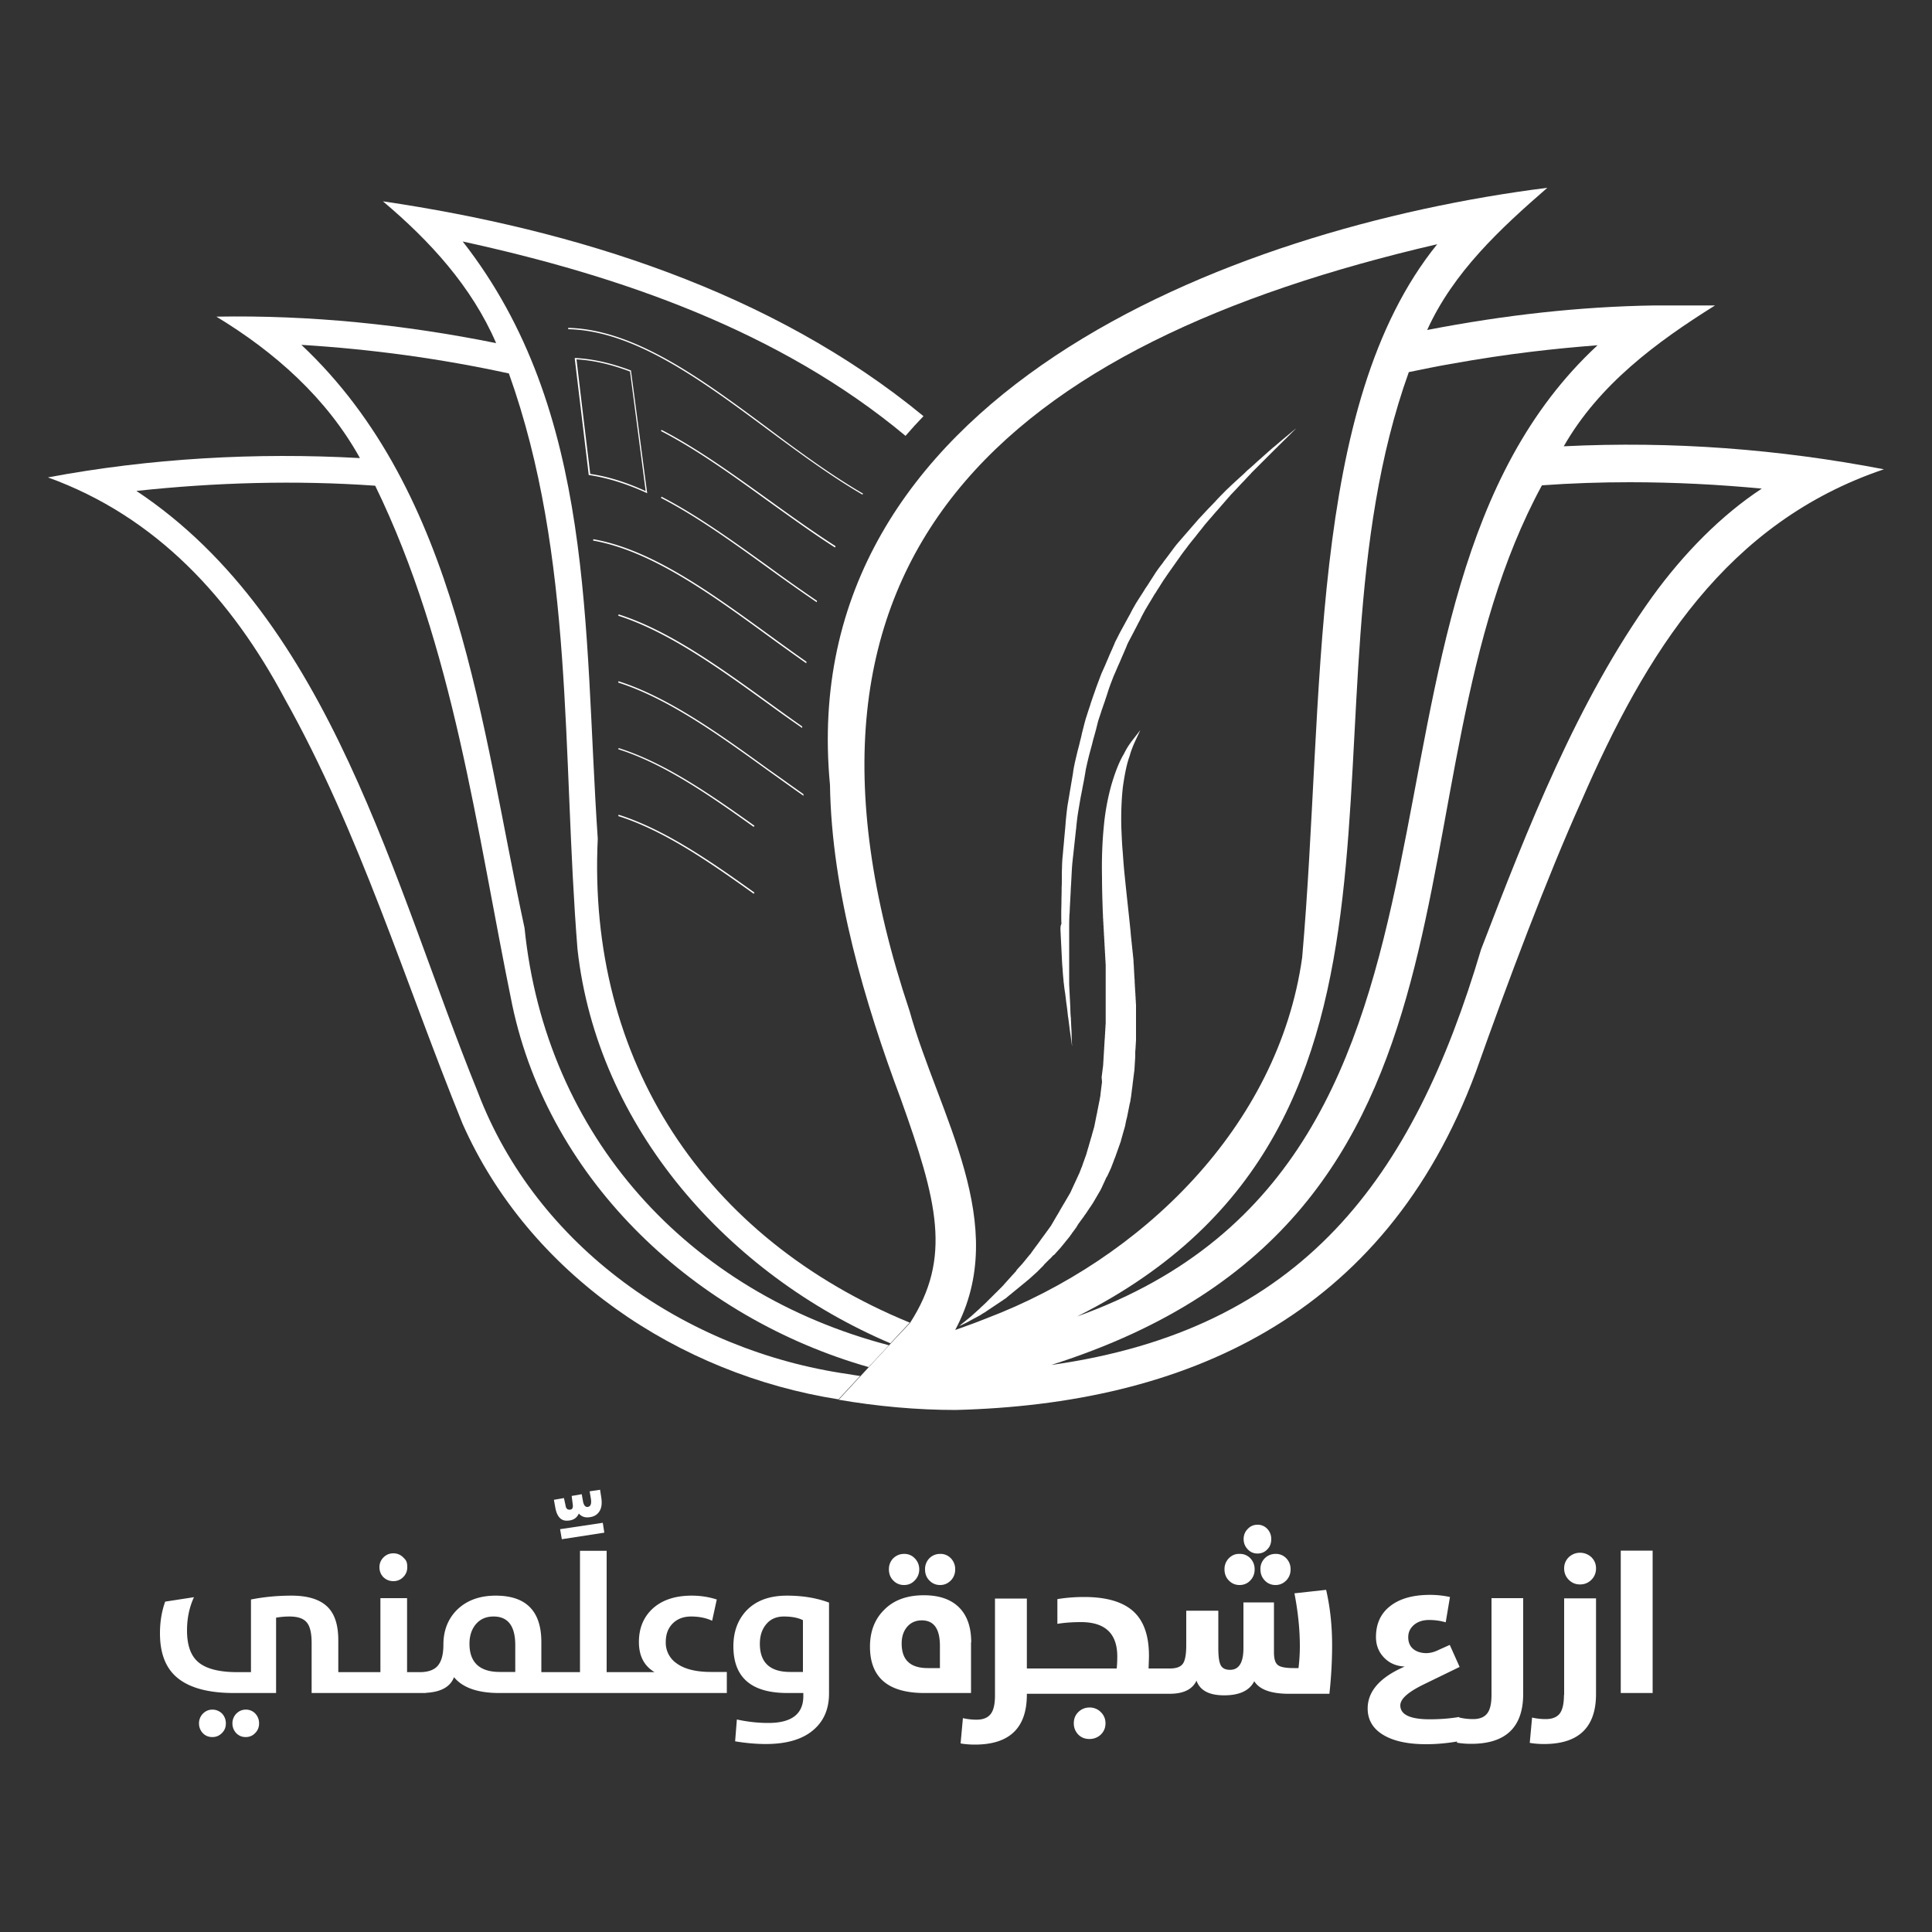
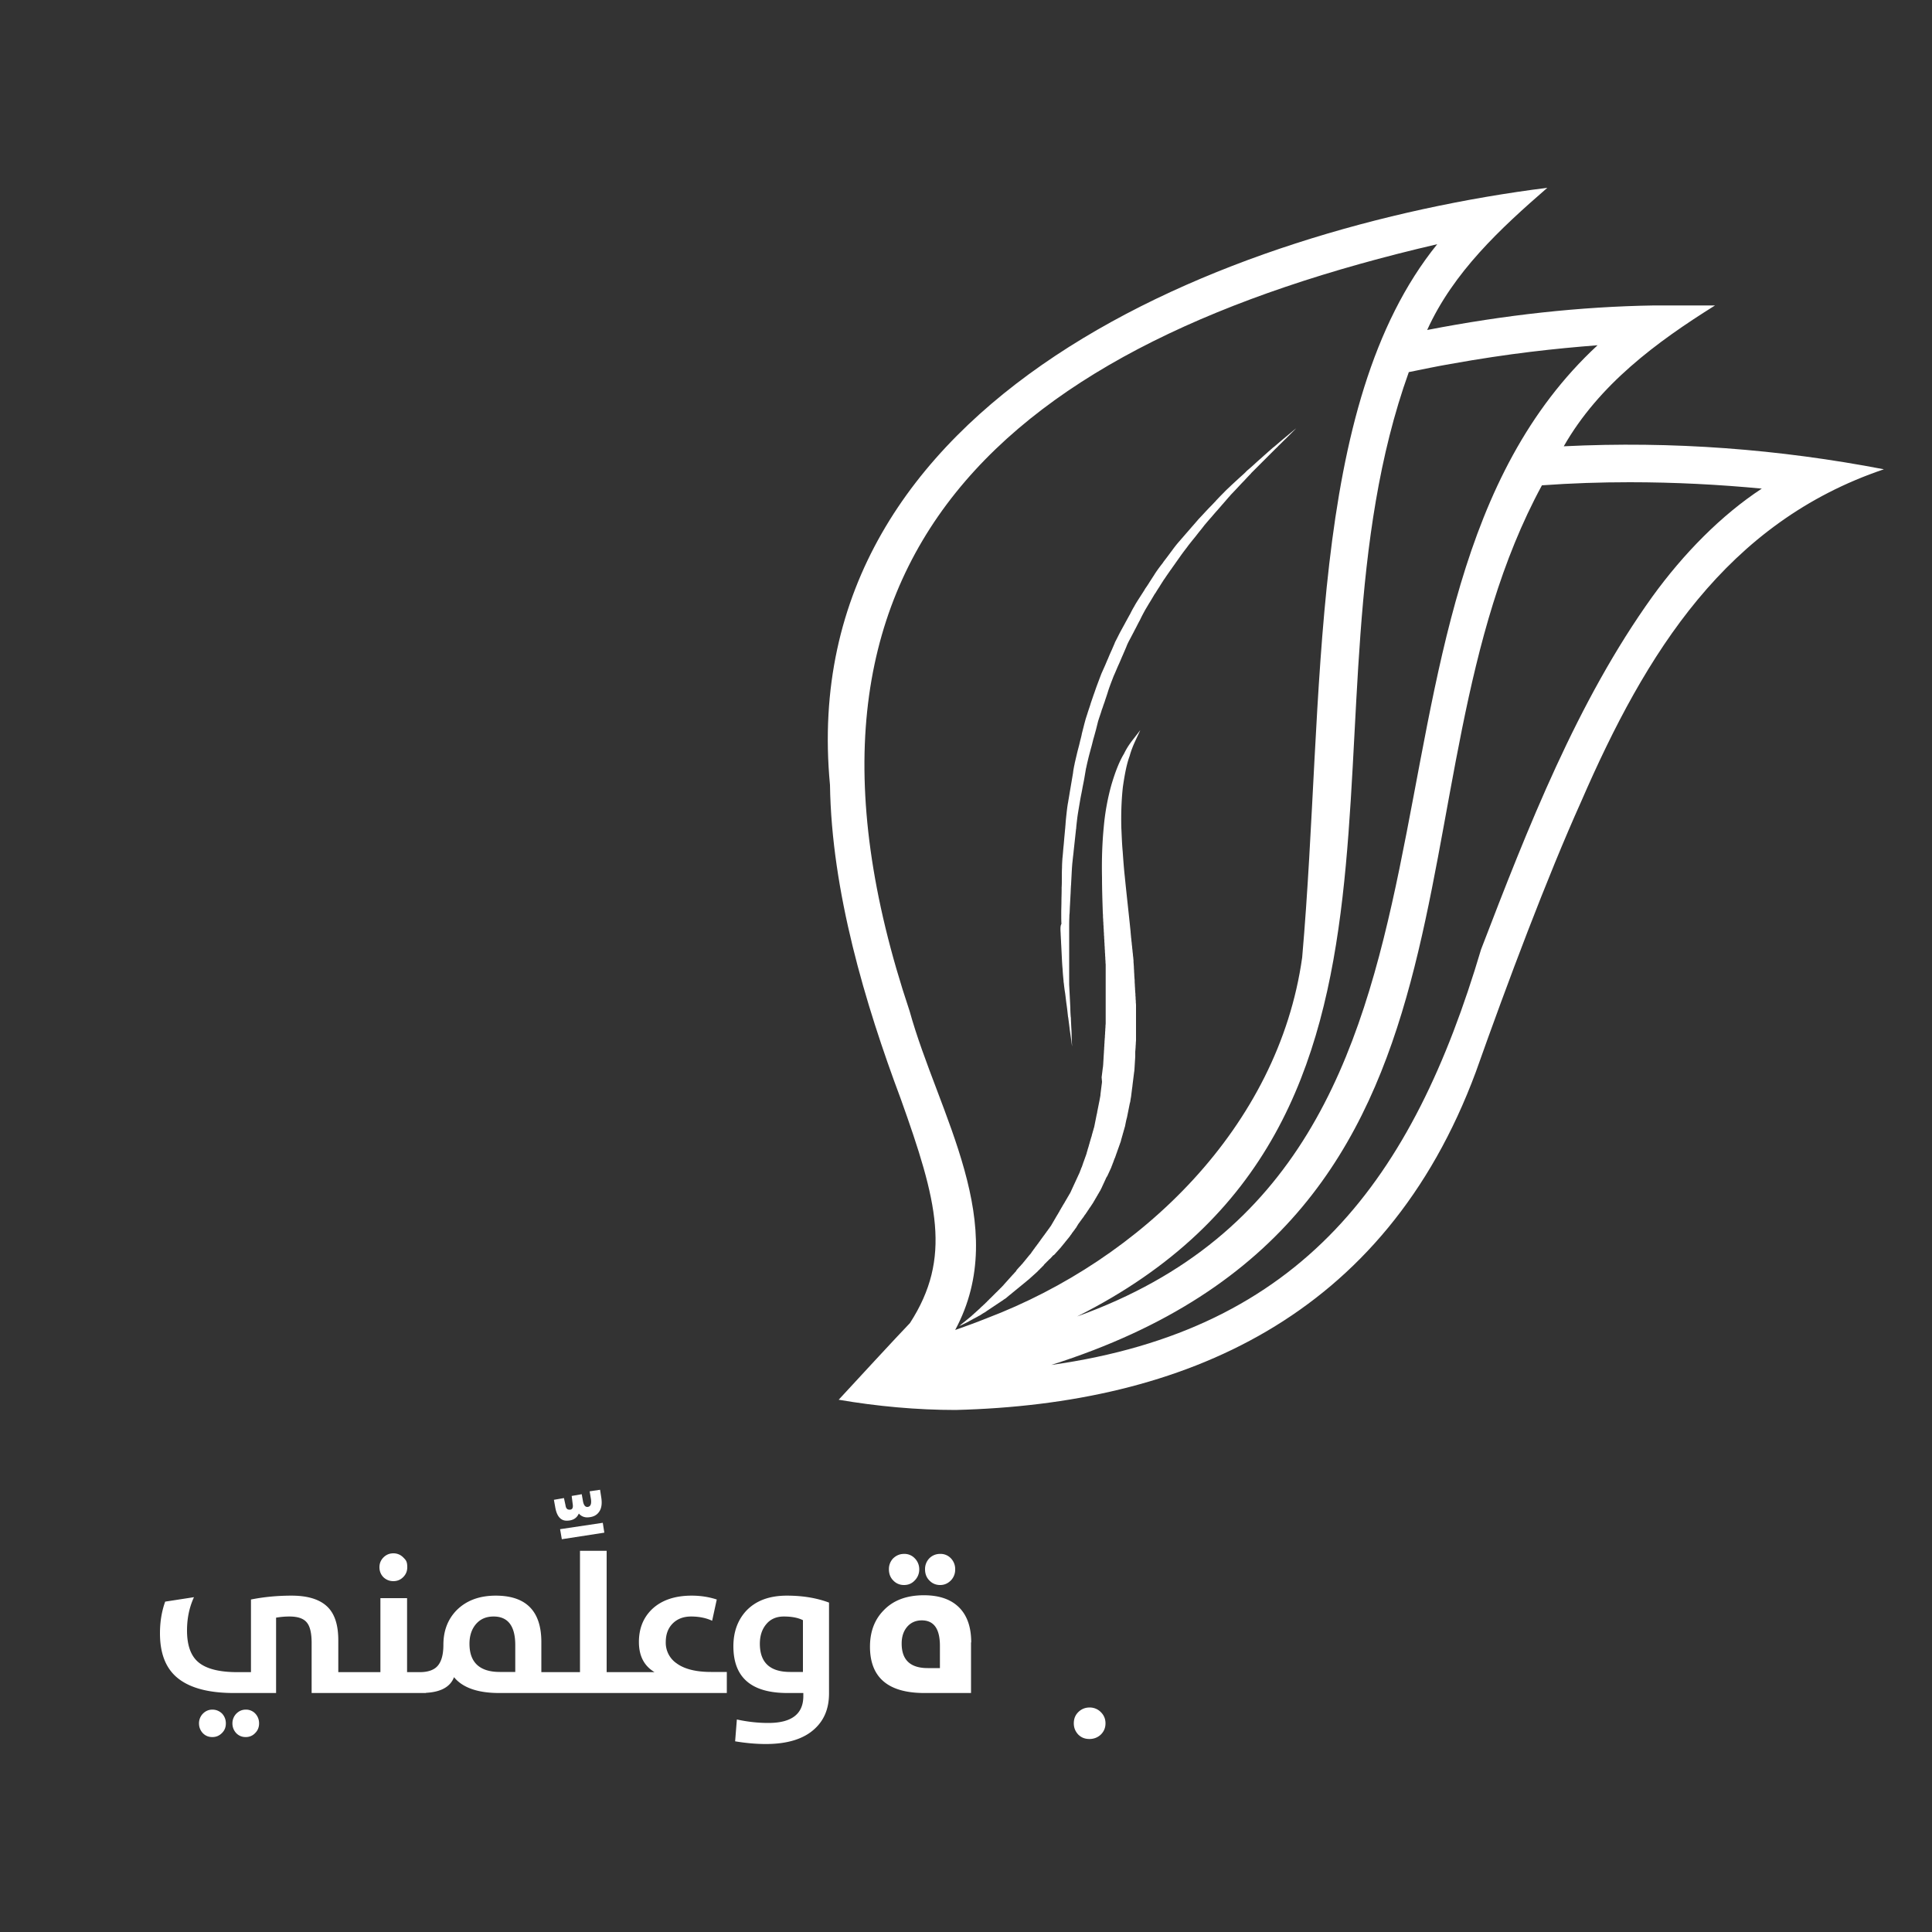
<svg xmlns="http://www.w3.org/2000/svg" xml:space="preserve" id="Layer_1" x="0" y="0" version="1.1" viewBox="0 0 100 100">
  <rect x="0" y="0" width="100" height="100" fill="#333333" stroke="none" />
  <style>.st0{fill:#fff}</style>
-   <path d="M41.59 41.19c0-.03 0-.06-.01-.09-.61-.43-1.22-.87-1.83-1.3-2.53-1.83-5.16-3.72-7.74-4.54l-.01.07c2.57.82 5.19 2.7 7.72 4.53.62.44 1.24.89 1.87 1.33M32 42.24c2.34.74 4.65 2.33 7.01 4.02l.04-.06c-2.37-1.7-4.68-3.28-7.03-4.03zM32.02 38.72l-.02.06c2.34.74 4.65 2.33 7.01 4.02l.04-.06c-2.37-1.69-4.68-3.28-7.03-4.02M41.52 37.68v-.08c-.59-.41-1.18-.84-1.76-1.26-2.53-1.83-5.16-3.72-7.74-4.54l-.02.07c2.57.82 5.19 2.7 7.72 4.53.59.43 1.19.86 1.8 1.28M41.74 34.25c-.67-.47-1.33-.95-1.99-1.43-2.96-2.15-6.02-4.38-9.04-4.91l-.01.07c3 .53 6.06 2.75 9.01 4.9.67.49 1.34.97 2.02 1.45.01-.03.01-.06.01-.08M44.67 25.55c-1.65-.96-3.3-2.17-4.91-3.38-3.39-2.52-6.89-5.12-10.35-5.2v.07c3.43.07 6.93 2.67 10.31 5.18 1.62 1.2 3.27 2.42 4.92 3.38.01-.01.02-.03.03-.05M43.25 28.27c-1.17-.75-2.34-1.59-3.49-2.42-1.81-1.3-3.68-2.65-5.52-3.6l-.03.06c1.84.95 3.7 2.29 5.51 3.6 1.16.83 2.33 1.68 3.5 2.43.01-.03.02-.05.03-.07M42.29 31.1a83 83 0 0 1-2.53-1.79c-1.81-1.3-3.68-2.65-5.52-3.6l-.03.06c1.84.95 3.7 2.29 5.51 3.6.84.61 1.7 1.22 2.55 1.8.01-.03.01-.05.02-.07M33.5 25.53l-.01-.06c-.28-2.1-.55-4.19-.83-6.27v-.02l-.02-.01c-1.01-.38-1.94-.59-2.85-.64h-.04v.04l.72 5.99v.03h.03c.92.14 1.88.43 2.94.91zm-2.95-1c-.24-1.99-.48-3.96-.71-5.93.88.05 1.79.26 2.77.63.27 2.05.54 4.12.81 6.19-1.03-.47-1.97-.76-2.87-.89" class="st0" />
-   <path d="M43.88 71.12c-8.38-1.21-16.11-6.57-19.16-14.62-4.35-10.7-7.54-24.37-17.66-31.09 4.09-.44 8.25-.56 12.36-.27 4.08 8.38 5.23 17.78 7.09 26.86 1.94 9.22 9.57 16.23 18.45 18.76.35-.38.72-.77 1.05-1.13-10.4-2.72-17.77-10.83-18.86-21.6-2.26-10.46-3.37-22.49-11.55-30.18 3.6.22 7.21.71 10.74 1.48 3.4 9.52 2.74 19.65 3.55 29.79 1.02 9.26 7.83 16.85 16.2 20.41.57-.62 1.01-1.08 1-1.07-10.62-4.36-16.7-13.53-16.15-25.05-.74-10.87-.1-22.1-6.99-30.91 8.17 1.78 16.42 4.64 22.92 10.06q.45-.525.93-1.02c-7.86-6.47-18.04-9.65-27.98-11.12 2.42 2.04 4.59 4.4 5.86 7.34-4.75-.96-9.65-1.46-14.48-1.37 3.02 1.83 5.7 4.2 7.43 7.32-5.38-.3-10.87.01-16.15 1 5.62 2.03 9.5 6.28 12.26 11.46 3.89 6.94 6.21 14.63 9.2 21.99 3.45 7.79 11.17 12.97 19.46 14.27.04-.04.52-.56 1.12-1.21-.2-.03-.42-.06-.64-.1" class="st0" />
  <path d="M97.51 24.29c-5.41-1.04-10.94-1.47-16.57-1.19 1.82-3.19 4.79-5.39 7.83-7.29h-3.16c-3.82.06-7.72.49-11.74 1.27 1.36-3 3.79-5.25 6.22-7.36-16.49 2.08-39.04 10.8-37.13 30.91.08 5.5 1.82 11.33 3.66 16.24 1.9 5.31 2.66 8.23.48 11.61-.63.65-3.08 3.31-3.69 3.97 1.98.34 4.05.53 6.05.53 11.79-.3 22.2-4.75 26.93-17.5 1.64-4.63 3.69-10.08 5.45-13.99 3.35-7.72 7.53-14.45 15.67-17.2m-22.44-5.45c3.06-.55 5.44-.8 7.62-.97-14.53 13.45-3.83 41.99-26.94 50.27 19.97-10.03 10.94-31.53 17.17-48.88.74-.15 1.45-.3 2.15-.42M51.08 68.23c-.55.22-1.1.42-1.64.61 2.93-5.45-.88-11.17-2.36-16.51-7.96-23.75 5.22-34.56 27.31-39.69-6.76 8.36-5.81 23.44-6.99 36.92-1.23 8.76-8.33 15.63-16.32 18.67m34.44-37.34c-3.88 5.41-6.43 11.92-8.86 18.25C73.14 61 67.43 68.82 54.41 70.65c24.17-7.67 16.95-29.96 25.4-45.53 1.52-.11 3.04-.16 4.54-.16 2.35 0 4.62.12 6.84.33-2.09 1.37-4.05 3.36-5.67 5.6" class="st0" />
  <path d="M54.6 64.91c.03-.03.06-.07.09-.1s.06-.07.09-.1.06-.07.09-.1.06-.07.09-.11c.03-.03.06-.07.09-.11.03-.03.06-.07.09-.11s.06-.07.09-.11.06-.07.09-.11.06-.07.08-.11c.03-.04.06-.07.08-.11s.06-.07.08-.11c.03-.04.06-.07.08-.11.03-.04.06-.07.08-.11 0-.01.01-.01.01-.02.02-.03.04-.06.06-.1.03-.04.05-.08.08-.11.03-.04.05-.08.08-.11.03-.04.05-.08.08-.11l.08-.11c.02-.04.05-.08.08-.11.02-.04.05-.08.08-.12.02-.04.05-.08.08-.12.02-.04.05-.08.08-.12s.05-.08.08-.12l.06-.09c0-.01.01-.02.02-.03.02-.04.04-.08.07-.12.02-.04.04-.08.07-.12.02-.04.04-.08.07-.12.02-.04.04-.08.07-.12.02-.04.04-.08.07-.12l.06-.12c.02-.04.04-.08.06-.13.02-.04.04-.08.06-.13.02-.04.04-.08.06-.13.02-.04.04-.08.06-.13.01-.03.03-.06.05-.09 0-.01.01-.02.02-.03.02-.04.04-.09.06-.13s.04-.09.06-.13.04-.09.06-.13.04-.09.05-.13c.02-.04.04-.09.05-.13.02-.04.04-.09.05-.13.02-.04.03-.09.05-.13s.04-.09.05-.13c.02-.04.03-.09.05-.14.02-.04.03-.09.05-.14s.03-.09.05-.14.03-.09.05-.14.03-.09.05-.14.03-.09.04-.14.03-.09.04-.14.03-.09.04-.14.03-.1.04-.14c.01-.05.03-.1.04-.14.01-.05.03-.1.04-.14l.03-.15.03-.15.03-.12.01-.03.03-.15.03-.15.03-.15.03-.15.03-.15.01-.03c.01-.04.02-.08.02-.12.01-.03.01-.06.02-.11l.01-.05.02-.15v-.01l.02-.16.02-.16.01-.06.01-.1.02-.16.02-.16.02-.16.02-.16.01-.06.01-.11.01-.17.01-.16.01-.16.01-.17v-.17c0-.06 0-.11.01-.17 0-.06.01-.11.01-.17s.01-.11.01-.17.01-.11.01-.17v-1.75c0-.06 0-.12-.01-.18 0-.06 0-.12-.01-.18 0-.06 0-.12-.01-.18 0-.06 0-.12-.01-.18v-.01c0-.06-.01-.11-.01-.17s-.01-.12-.01-.18-.01-.12-.01-.18 0-.12-.01-.18c0-.06-.01-.12-.01-.18s-.01-.12-.01-.19c0-.06-.01-.12-.01-.19 0-.06-.01-.12-.01-.19-.01-.06-.01-.12-.01-.19-.01-.06-.01-.13-.02-.19s-.01-.13-.02-.19-.01-.13-.02-.19-.01-.13-.02-.19-.01-.13-.02-.19-.01-.13-.02-.19-.01-.13-.02-.19c0-.05-.01-.09-.01-.14-.1-.99-.21-1.94-.3-2.85-.05-.45-.08-.89-.11-1.31-.04-.42-.05-.83-.07-1.22-.02-.78.01-1.49.08-2.12.09-.62.19-1.17.35-1.6.12-.44.29-.77.39-.99.11-.23.16-.35.16-.35s-.08.11-.23.3c-.15.2-.4.48-.61.92-.25.41-.46.96-.65 1.6-.18.64-.33 1.39-.4 2.2-.08.81-.11 1.7-.09 2.62 0 .58.02 1.18.04 1.78 0 .06.01.12.01.18s0 .12.01.18c0 .06 0 .12.01.18 0 .06 0 .12.01.18 0 .06 0 .12.01.18 0 .06 0 .12.01.18v.02c0 .05 0 .11.01.16 0 .06 0 .12.01.18 0 .06 0 .12.01.18 0 .06 0 .12.01.18 0 .06 0 .12.01.18 0 .06 0 .12.01.18 0 .06 0 .12.01.18 0 .06 0 .12.01.18 0 .06 0 .12.01.18v3c0 .06 0 .11-.01.17 0 .06 0 .11-.01.17 0 .06 0 .11-.01.17 0 .06 0 .11-.01.17 0 .06 0 .11-.01.17 0 .06-.01.11-.01.17s-.01.11-.01.17-.01.11-.01.17-.01.11-.01.17v.01l-.01.15-.01.17-.01.17-.01.17-.01.11-.01.06-.02.16-.02.16-.02.16.02.24-.01.09-.01.07-.02.16-.02.16-.02.16v.04l-.02.12-.01.05-.02.11-.03.15-.03.15-.03.15-.03.15v.02l-.03.13-.03.15-.03.15-.03.15-.03.15c-.01.05-.03.1-.04.14-.01.05-.03.1-.04.14-.01.05-.03.1-.04.14-.01.05-.02.1-.04.14-.01.05-.03.1-.04.14-.01.05-.03.09-.04.14s-.03.09-.04.14-.03.09-.04.14c-.02.05-.03.09-.04.14-.02.05-.03.09-.04.14-.02.05-.03.09-.05.14s-.03.09-.05.14-.03.09-.05.14c-.02.04-.03.09-.05.14-.01.04-.03.08-.04.12 0 .01 0 .01-.01.02-.02.04-.04.09-.05.13-.02.04-.04.09-.05.13-.02.04-.04.09-.06.13s-.04.09-.06.13-.04.09-.06.13-.04.09-.06.13-.04.09-.06.13-.04.09-.06.13-.04.09-.06.13-.03.07-.05.11c0 .01-.01.02-.01.02-.02.04-.04.08-.07.12-.02.04-.04.08-.07.12-.02.04-.04.08-.07.12-.02.04-.04.08-.07.12-.02.04-.04.08-.07.12-.02.04-.05.08-.07.12s-.05.08-.07.12-.05.08-.07.12-.04.08-.07.12c-.01.02-.02.05-.04.07-.01.02-.02.03-.03.05-.02.04-.05.08-.07.12s-.05.08-.07.12-.05.08-.07.12-.05.08-.07.12-.05.08-.08.12-.05.08-.08.11c-.03.04-.05.08-.08.11-.03.04-.05.08-.08.11-.03.04-.05.08-.08.11l-.08.11-.08.11c-.03.04-.05.08-.08.11-.03.04-.05.08-.08.11l-.08.11c-.03.04-.06.07-.08.11-.03.04-.06.07-.08.11-.03.04-.06.07-.08.11-.02.03-.04.06-.06.08-.01.01-.01.02-.02.02-.03.04-.06.07-.09.11s-.06.07-.09.11-.06.07-.09.11-.06.07-.09.11-.06.07-.09.1c-.03.04-.06.07-.09.1s-.06.07-.09.1a1 1 0 0 0-.08.1v.01c-.03.04-.06.07-.09.1-.03.04-.06.07-.09.1s-.06.07-.09.1-.06.07-.09.1-.06.07-.09.1-.06.07-.09.1-.06.07-.09.1c-.01.01-.02.02-.03.04l-.06.06c-.03.03-.06.07-.1.1-.03.03-.06.07-.1.1-.03.03-.06.07-.1.1l-.1.1-.1.1-.1.1c-.03.03-.07.06-.1.1-.03.03-.07.06-.1.1-.03.03-.07.06-.1.1-.04.03-.07.06-.1.09s-.07.06-.1.09l-.04.04-.06.06c-.04.03-.07.06-.1.09-.04.03-.07.06-.1.09-.04.03-.07.06-.1.09-.04.03-.07.06-.1.09-.04.03-.07.06-.11.09s-.07.06-.11.09-.07.06-.11.09l-.01.01c-.04.03-.07.05-.1.08-.04.03-.08.06-.11.09-.06.05-.09.07-.09.07s.04-.02.12-.05l.14-.07c.04-.02.09-.04.14-.07.04-.02.09-.04.13-.07.04-.02.09-.05.13-.07s.08-.05.13-.07c.04-.02.09-.05.13-.07s.08-.05.13-.07c.04-.02.08-.05.13-.08.04-.03.08-.05.13-.08.04-.02.08-.05.12-.08s.08-.05.12-.08.08-.05.12-.08.08-.05.12-.08.08-.05.12-.08.08-.05.12-.08.08-.05.12-.08.08-.05.12-.08.08-.06.12-.08c.04-.03.08-.06.11-.09.04-.03.07-.06.11-.09.03-.03.07-.05.1-.08l.01-.01c.04-.03.07-.06.11-.09s.07-.06.11-.09.07-.06.11-.09.07-.06.11-.09.07-.06.11-.09.07-.06.11-.09.07-.06.11-.09c.03-.03.07-.06.11-.09.03-.03.07-.06.1-.09s.07-.06.1-.09.07-.06.1-.09.07-.06.1-.09.07-.06.1-.1c.03-.03.07-.06.1-.1.03-.03.07-.06.1-.1.03-.03.06-.05.08-.08 0 0 .01-.01.01-.02.03-.03.06-.07.1-.1.03-.03.06-.07.1-.1.03-.03.06-.07.1-.1s.06-.06.1-.1c.03-.03.06-.07.09-.1.02.01.05-.03.08-.06" class="st0" />
  <path d="M54.9 48.33c0 .08.01.16.01.24.01.12.01.24.02.37l.03.61c.01.21.02.41.04.61.01.21.03.42.05.61 0 .03 0 .07.01.1.02.18.04.36.07.53.03.22.05.43.08.63.03.21.05.41.07.59 0 .01 0 .02.01.04.03.24.06.45.08.64.04.28.07.49.09.64l.03.22s0-.07-.01-.2c-.01-.14-.01-.34-.02-.6-.01-.17-.02-.38-.03-.6 0-.05 0-.09-.01-.13-.01-.15-.02-.31-.02-.47l-.03-.6-.03-.6v-2.93c0-.19 0-.38.01-.58 0-.05 0-.1.01-.16.01-.14.01-.27.02-.41l.03-.57c.01-.14.01-.27.02-.41 0-.05.01-.1.01-.15l.03-.57c.01-.19.02-.37.04-.56.01-.06.01-.12.02-.18.01-.12.03-.24.04-.37l.06-.55.06-.55c0-.02 0-.04.01-.06.01-.16.03-.32.05-.49.02-.18.05-.36.08-.54l.09-.53c.03-.17.07-.35.1-.52s.07-.35.1-.52l.09-.53c0-.01 0-.02.01-.03.03-.16.07-.32.11-.49s.09-.34.13-.5c.05-.17.09-.34.13-.5l.03-.1.11-.4.1-.4c.01-.04.02-.07.03-.1.05-.16.11-.32.16-.49.02-.07.05-.13.07-.2.03-.1.07-.19.1-.29.05-.16.11-.32.16-.49.05-.16.11-.32.17-.48.04-.1.08-.21.12-.31.02-.05.05-.11.07-.16.07-.16.13-.31.2-.46s.13-.31.2-.46l.18-.42c.01-.02.01-.03.02-.05.06-.16.14-.3.22-.45.04-.08.08-.15.12-.23.04-.07.07-.14.11-.21.08-.15.15-.3.23-.44l.03-.06c.06-.13.13-.26.2-.39.08-.15.17-.29.25-.43.09-.14.17-.28.26-.43.02-.04.05-.08.08-.12.06-.1.12-.2.19-.3.07-.12.15-.24.22-.35.01-.02.03-.05.05-.07.09-.14.19-.28.28-.41.03-.05.07-.09.1-.14.06-.09.13-.18.19-.27l.29-.41c.1-.14.2-.27.3-.4l.08-.11.23-.29c.11-.13.21-.26.31-.39.11-.13.21-.26.31-.39l.01-.01c.11-.13.21-.25.32-.37.11-.13.22-.26.33-.38l.2-.23c.04-.05.09-.1.13-.15.09-.1.18-.21.27-.31.02-.02.04-.04.06-.07.11-.12.23-.24.34-.36l.01-.01c.12-.13.23-.25.35-.37.12-.13.23-.25.35-.37.01-.01.02-.02.03-.04l.33-.33.36-.36.36-.36.19-.19c.06-.06.12-.11.17-.17.14-.13.26-.26.37-.36l.36-.36.19-.19s-.08.06-.22.18c-.1.08-.24.2-.41.34-.12.1-.25.21-.4.34-.05.04-.1.09-.16.13l-.24.21c-.12.11-.25.22-.39.35-.13.11-.26.23-.39.35-.1.09-.2.18-.31.27-.03.03-.06.05-.08.08-.12.12-.25.23-.38.35l-.38.35c-.12.12-.25.23-.37.36-.12.12-.24.24-.36.37-.03.03-.06.06-.08.09-.09.09-.18.19-.27.28-.12.12-.23.24-.35.37-.09.1-.19.2-.28.3-.02.02-.04.05-.06.07-.11.13-.22.25-.33.38s-.22.25-.33.38l-.2.23c-.04.05-.09.1-.13.15-.11.13-.21.26-.31.4-.1.13-.2.27-.3.4-.06.08-.12.15-.17.23-.04.06-.09.11-.13.17-.1.13-.2.27-.29.41-.01.02-.02.03-.03.05-.08.12-.16.25-.24.37-.06.1-.12.19-.19.29-.03.04-.06.09-.08.13l-.27.42c-.09.14-.18.28-.26.43-.08.13-.15.27-.22.41-.01.01-.01.02-.02.03-.08.15-.16.29-.24.44s-.16.29-.24.44-.15.3-.23.45c-.02.04-.04.07-.05.11-.05.12-.1.23-.15.35-.07.15-.14.31-.2.46-.07.15-.13.31-.2.46l-.12.27c-.03.06-.05.13-.08.2l-.18.48c-.06.16-.11.32-.17.48-.05.15-.1.29-.15.44 0 .01-.01.03-.01.04-.05.16-.11.32-.16.49-.03.09-.06.18-.09.28l-.06.22-.13.51-.02.1c-.03.14-.07.27-.1.41-.04.17-.09.34-.13.51l-.12.51c-.01.07-.03.14-.04.2-.02.11-.04.21-.05.32l-.09.53-.09.53c-.01.08-.03.17-.04.25-.02.09-.03.19-.05.28-.03.18-.05.36-.07.54-.02.19-.04.37-.05.55-.01.07-.01.15-.02.22l-.03.33c-.02.19-.03.37-.05.55-.02.19-.03.37-.05.55 0 .04-.01.07-.01.11-.01.15-.02.31-.02.46-.01.19-.01.39-.01.58 0 .15 0 .3-.01.45v.13c0 .2-.01.39-.01.58 0 .2-.01.39-.01.58v.12c0 .16 0 .31.01.47-.07.11-.05.32-.04.51M10.99 88.49c-.19 0-.35.07-.49.21a.72.72 0 0 0-.2.5c0 .2.07.37.2.51.14.14.3.2.49.2.2 0 .36-.07.5-.21s.2-.3.2-.5-.07-.37-.2-.51c-.14-.13-.3-.2-.5-.2M12.72 88.49c-.19 0-.35.07-.49.21a.72.72 0 0 0-.2.5c0 .2.07.37.2.51.14.14.3.2.49.2s.36-.07.49-.21c.14-.14.2-.31.2-.5 0-.2-.07-.37-.2-.51a.66.66 0 0 0-.49-.2M20.36 81.84q.3 0 .51-.21t.21-.51c0-.3-.07-.37-.21-.51a.7.7 0 0 0-.51-.21q-.3 0-.51.21t-.21.51c0 .2.07.38.21.52.14.13.31.2.51.2M29.47 78.14c-.12 0-.18-.08-.2-.23l-.08-.37-.52.09.07.39c.08.46.28.69.59.69s.52-.12.63-.37c.11.13.26.2.44.2.28-.01.48-.1.61-.29.13-.18.16-.44.11-.75l-.06-.39-.54.08.07.42c.03.25-.03.38-.19.39-.11 0-.18-.09-.22-.27l-.07-.39-.52.09.05.4c.04.22-.02.32-.17.31M29.08 79.67l2.2-.34-.08-.51-2.21.33z" class="st0" />
  <path d="M35.03 86.1a1.29 1.29 0 0 1-.57-1.11q0-.6.36-.96c.24-.24.56-.36.95-.36.4 0 .77.07 1.09.22l.24-1.1c-.4-.13-.83-.2-1.3-.2-.88 0-1.57.24-2.06.71-.45.44-.67 1-.67 1.69q0 1.08.81 1.56H31.4v-6.28h-1.38v6.28h-2v-1.56c0-1.6-.79-2.4-2.36-2.4-.86 0-1.54.26-2.04.77-.45.47-.67 1.06-.67 1.77 0 .53-.11.9-.32 1.12-.19.2-.5.3-.9.3h-.66v-3.83h-1.38v3.83h-2.18V84.9c0-.76-.17-1.32-.52-1.69-.39-.41-1.02-.62-1.9-.62-.75 0-1.45.07-2.1.2v3.76h-.71c-.95 0-1.63-.18-2.03-.53-.38-.33-.57-.87-.57-1.63 0-.63.12-1.2.36-1.72l-1.49.23c-.18.5-.27 1.04-.27 1.64 0 1.01.28 1.76.85 2.26.63.55 1.62.83 2.98.83h2.18v-3.9q.345-.06.69-.06c.43 0 .73.1.9.31.17.2.25.56.25 1.06v2.59h5.92v-.01c.77-.04 1.26-.31 1.45-.81.44.54 1.22.82 2.34.82h11.78v-1.09h-.82c-.75 0-1.36-.14-1.77-.44m-8.36.44h-.8c-1.04 0-1.57-.49-1.57-1.46 0-.41.11-.75.33-1.01.23-.27.53-.4.92-.4.74 0 1.12.49 1.12 1.48zM38.62 83.38q-.66.72-.66 1.83c0 1.62.93 2.42 2.8 2.42h.82v.16c0 .92-.6 1.39-1.81 1.39-.54 0-1.08-.06-1.63-.18l-.09 1.13c.54.09 1.07.14 1.59.14 1.11 0 1.95-.26 2.51-.77.51-.46.76-1.07.76-1.85v-4.7c-.64-.24-1.36-.36-2.18-.36-.91 0-1.61.26-2.11.79m2.95 3.16h-.67c-1.05 0-1.57-.49-1.57-1.46 0-.41.11-.75.33-1.01.22-.27.53-.4.91-.4.4 0 .73.06.99.19v2.68zM49.22 81.8a.8.8 0 0 0 .22-.57.8.8 0 0 0-.22-.57.73.73 0 0 0-.56-.23.77.77 0 0 0-.56.23.8.8 0 0 0-.22.57c0 .22.07.42.22.57.15.16.34.24.56.24s.4-.08.56-.24M47.35 81.8a.8.8 0 0 0 .23-.57.8.8 0 0 0-.23-.57.73.73 0 0 0-.56-.23c-.22 0-.4.08-.56.23a.8.8 0 0 0-.22.57c0 .22.07.42.22.57.15.16.34.24.56.24.23 0 .41-.08.56-.24M50.27 85.01c0-.75-.19-1.34-.58-1.76-.42-.45-1.04-.68-1.87-.68-.89 0-1.59.26-2.09.79-.47.48-.7 1.11-.7 1.87q0 2.4 2.82 2.4h2.41v-2.62zm-1.61 1.33h-.64c-.9 0-1.35-.42-1.35-1.27 0-.35.09-.63.27-.85.19-.23.45-.35.77-.35.63 0 .94.44.94 1.32v1.15zM56.39 88.38c-.22 0-.42.08-.58.24s-.23.35-.23.58.08.42.23.58c.16.16.35.23.58.23s.43-.08.59-.23c.16-.16.24-.35.24-.58s-.08-.42-.24-.58a.8.8 0 0 0-.59-.24" class="st0" />
-   <path d="M67 82.47c.18.93.28 1.85.28 2.74 0 .34-.02.72-.07 1.13h-.23c-.43 0-.71-.05-.84-.16-.14-.11-.2-.33-.2-.66v-2.58h-1.58v2.37c0 .74-.23 1.12-.69 1.12-.24 0-.4-.08-.48-.23-.09-.16-.13-.46-.13-.89v-1.94H61.4v1.78c0 .48-.06.81-.18.97q-.18.24-.66.24h-1.11c.01-.31.02-.53.02-.66 0-1.02-.26-1.78-.78-2.27-.54-.51-1.4-.77-2.57-.77-.51 0-.97.04-1.39.11v1.28c.36-.06.77-.09 1.22-.09 1.25 0 1.88.59 1.88 1.78 0 .23-.01.44-.03.62h-4.65v-3.62H51.5v5.02c0 .47-.08.8-.25.99-.15.17-.38.26-.7.26-.26 0-.5-.03-.71-.08l-.12 1.31c.23.04.48.06.74.06 1.79 0 2.69-.86 2.69-2.59v-.04h7.39c.72 0 1.18-.23 1.39-.68.18.51.66.76 1.43.76.79 0 1.31-.24 1.56-.73.27.43.86.65 1.8.65h2.09c.09-.83.14-1.67.14-2.52 0-.99-.1-1.95-.31-2.86zM65.24 81.23c0 .22.07.41.22.57s.34.24.56.24.4-.08.56-.24a.8.8 0 0 0 .22-.57.8.8 0 0 0-.22-.57.73.73 0 0 0-.56-.23.77.77 0 0 0-.78.8M65.09 78.92c-.2 0-.37.07-.51.22-.14.14-.21.32-.21.52 0 .21.07.38.21.53s.31.22.51.22.37-.07.51-.22c.14-.14.2-.32.2-.53 0-.2-.07-.38-.2-.52a.67.67 0 0 0-.51-.22M63.6 80.66a.8.8 0 0 0-.22.57c0 .22.07.42.22.57.15.16.34.24.56.24s.41-.08.56-.24.22-.35.22-.57-.07-.41-.22-.57a.73.73 0 0 0-.56-.23c-.22-.01-.4.07-.56.23M77.2 87.73c0 .47-.08.8-.25.99-.15.17-.38.26-.7.26-.26 0-.5-.03-.71-.08v.05l-.01-.08c-.48.08-.98.12-1.53.12-1.01 0-1.52-.24-1.52-.72 0-.33.39-.68 1.18-1.07l1.89-.92-.51-1.14-.6.27c-.37.18-.72.2-1.05.08-.33-.13-.5-.38-.5-.75 0-.26.1-.46.29-.63.2-.17.46-.26.79-.26.3 0 .58.04.86.12l.22-1.31c-.33-.07-.67-.11-1.03-.11-.9 0-1.6.2-2.1.61-.47.38-.7.91-.7 1.57 0 .44.15.8.44 1.09.28.28.63.42 1.05.44-1.28.55-1.92 1.28-1.92 2.17 0 .54.23.98.7 1.3.53.36 1.3.55 2.33.55.53 0 1.07-.05 1.6-.14l-.01.06c.23.04.48.06.74.06 1.79 0 2.69-.86 2.69-2.59v-4.95H77.2zM81.78 80.37c-.22 0-.42.08-.58.23-.16.16-.24.35-.24.58s.08.43.24.59.35.24.58.24.43-.08.59-.24.24-.36.24-.59-.08-.42-.24-.58a.86.86 0 0 0-.59-.23M80.95 87.73q0 .705-.24.99c-.15.17-.38.26-.7.26-.26 0-.5-.03-.71-.08l-.12 1.31c.23.04.48.06.74.06 1.79 0 2.69-.86 2.69-2.59v-4.95h-1.65v5zM83.89 80.26h1.65v7.37h-1.65z" class="st0" />
</svg>